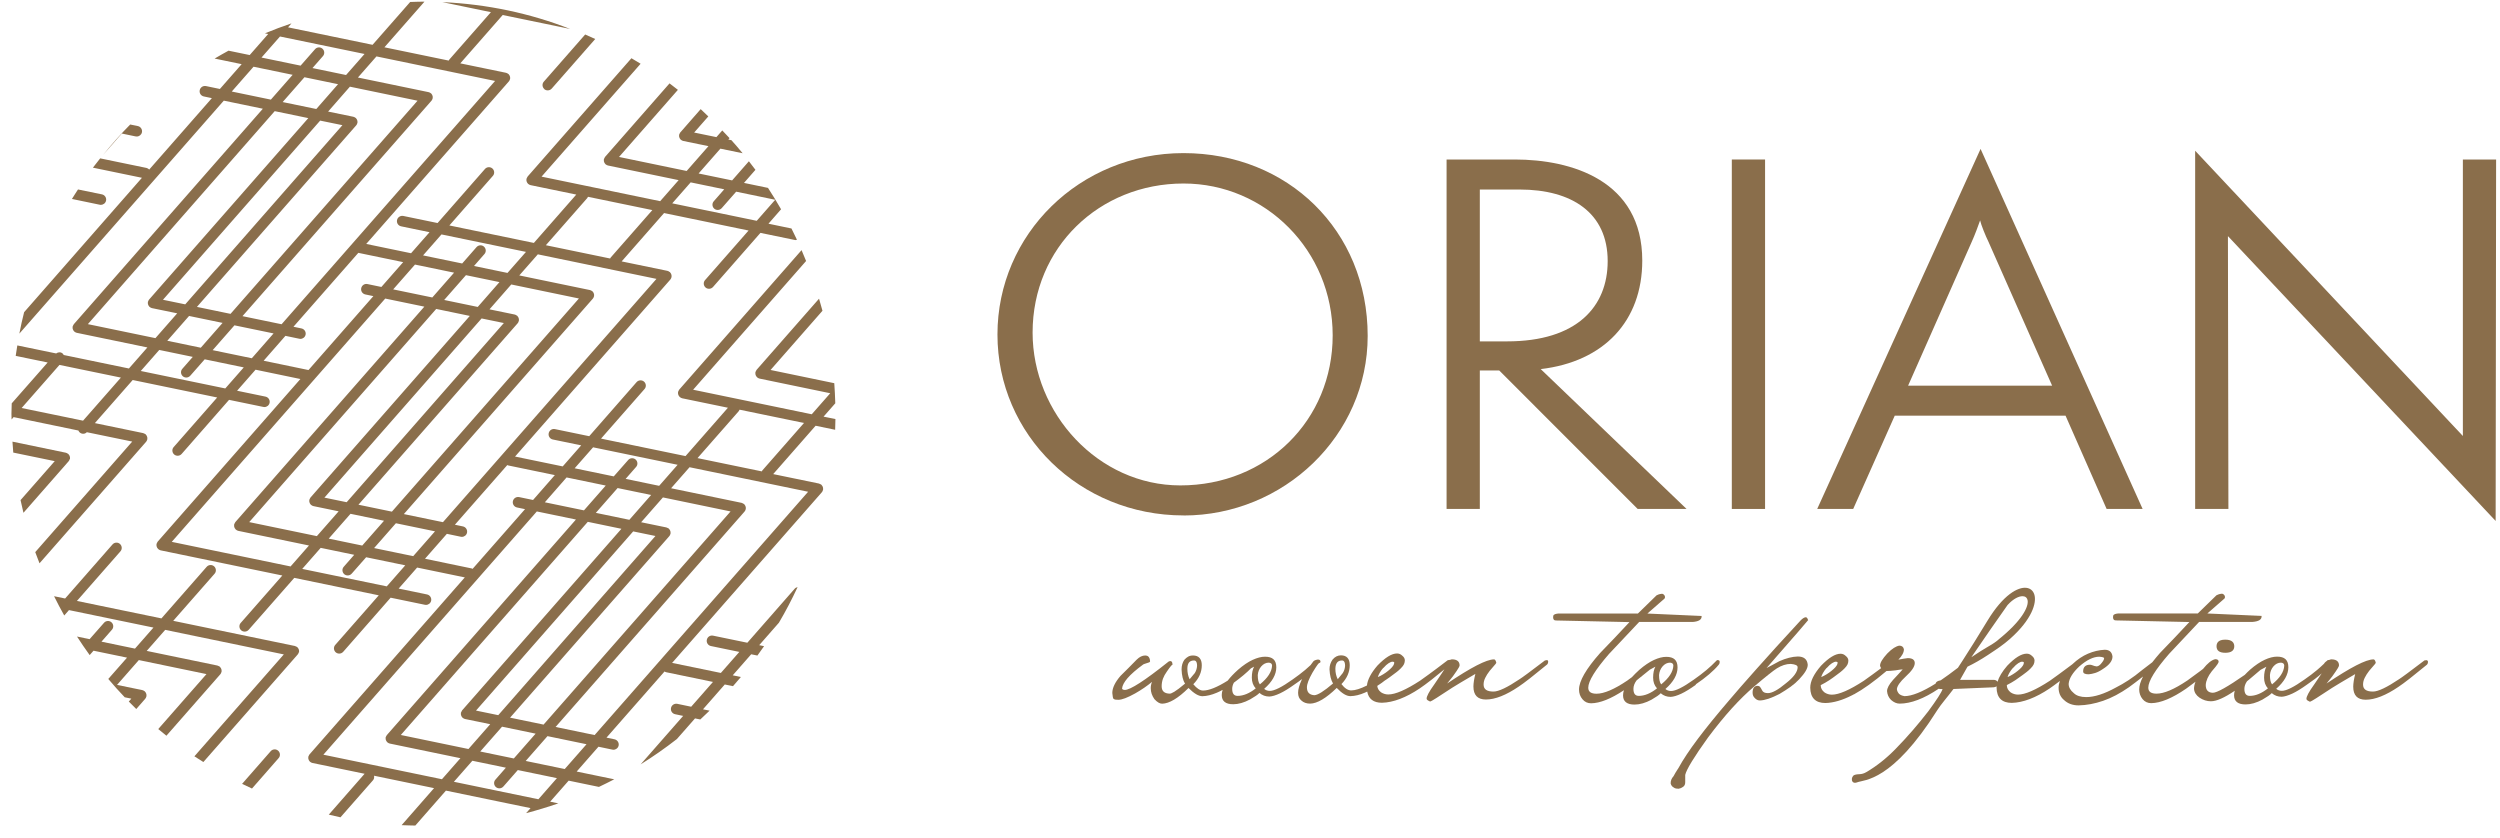
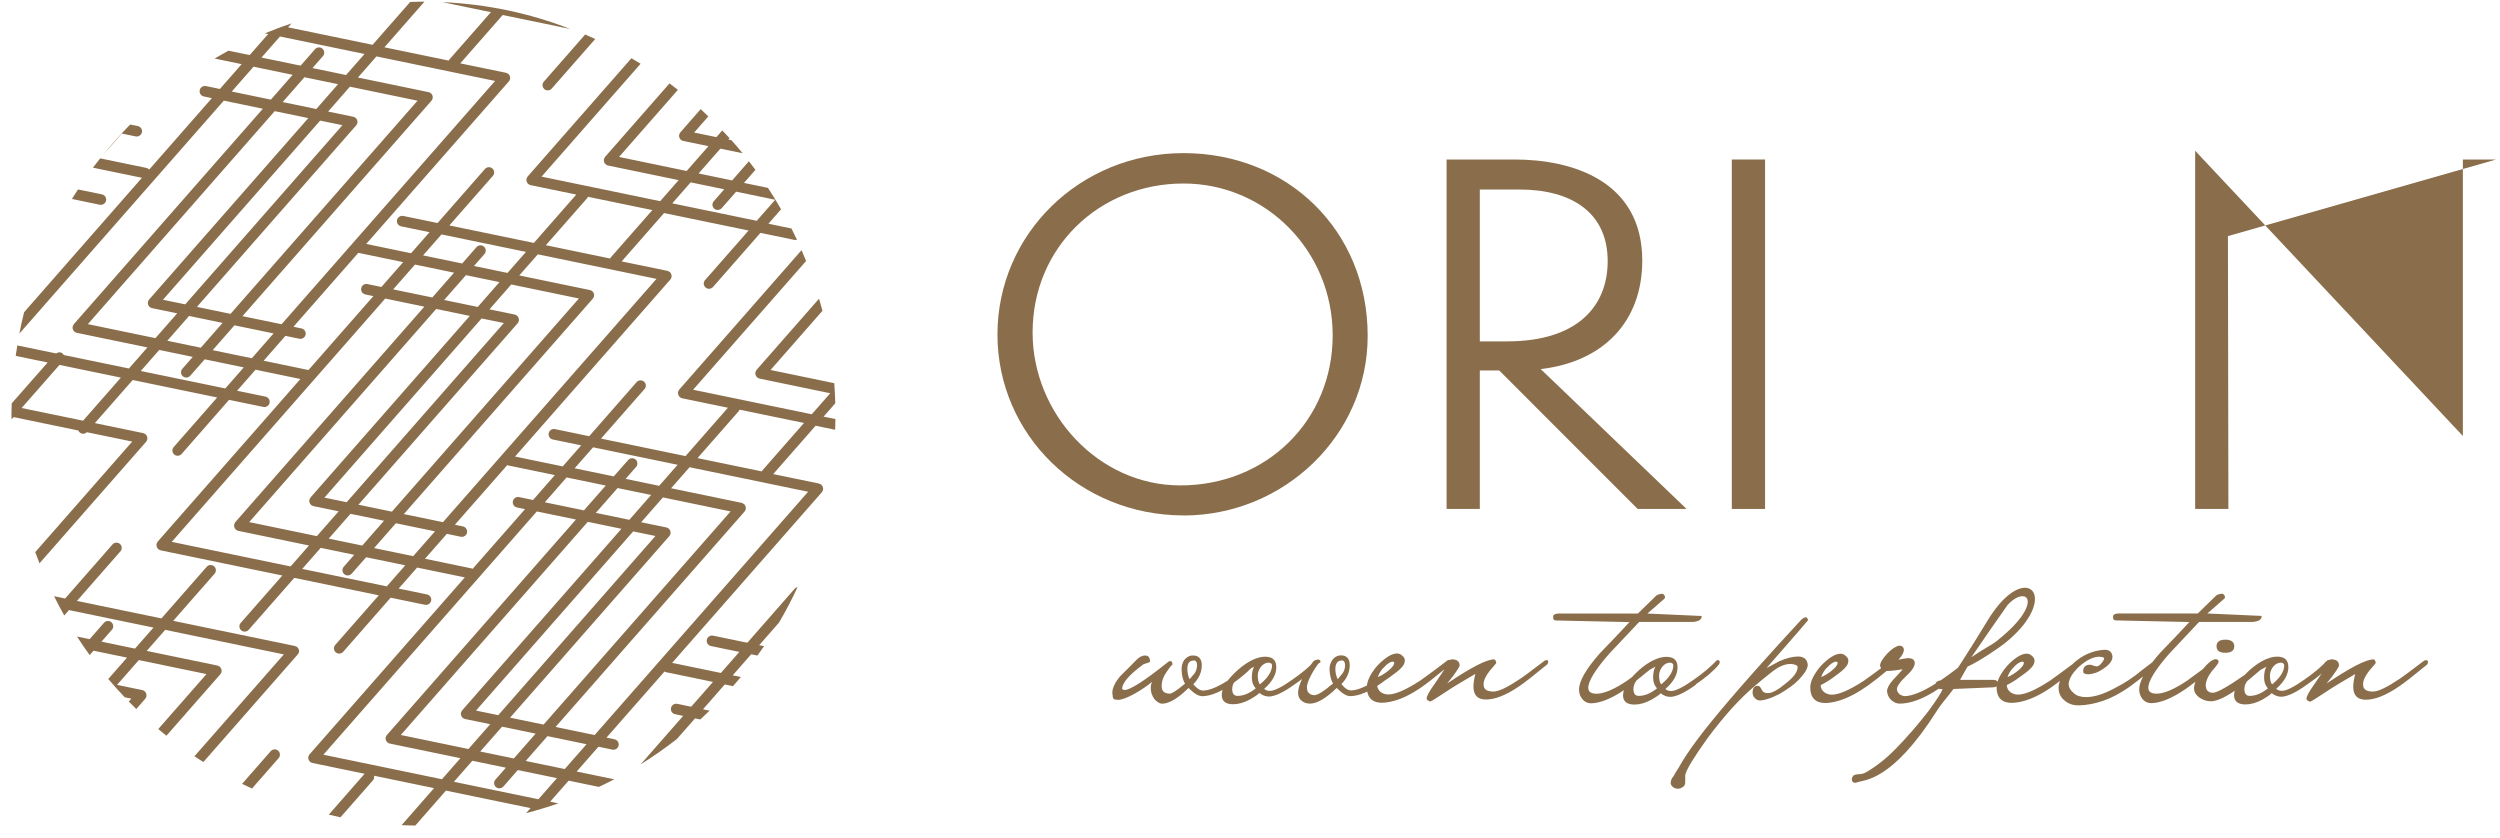
<svg xmlns="http://www.w3.org/2000/svg" width="182" height="61" viewBox="0 0 182 61" fill="none">
  <path d="M112.601 48.063C112.557 48.063 112.517 48.068 112.478 48.078L112.463 48.087C111.413 48.888 110.794 49.344 110.622 49.447C109.739 50.041 109.101 50.346 108.727 50.346C108.241 50.346 108.006 50.179 108.006 49.835C108.006 49.673 108.045 49.506 108.124 49.349C108.202 49.187 108.31 49.015 108.448 48.839C108.929 48.294 108.929 48.274 108.929 48.24C108.904 48.142 108.865 48.004 108.762 48.004C108.222 48.004 107.107 48.578 105.35 49.761C105.36 49.752 105.37 49.737 105.379 49.727C105.487 49.595 105.615 49.433 105.767 49.241C106.258 48.564 106.258 48.48 106.258 48.441C106.258 48.24 106.16 47.999 105.694 47.999C105.654 48.004 105.6 48.019 105.541 48.043H105.532C105.487 48.043 105.443 48.048 105.409 48.063H105.394C104.825 48.5 104.363 48.843 104.034 49.084C103.7 49.325 103.484 49.482 103.386 49.55C102.36 50.218 101.58 50.557 101.069 50.557C100.878 50.557 100.696 50.503 100.539 50.4C100.372 50.272 100.284 50.12 100.264 49.933C100.382 49.855 100.49 49.781 100.598 49.708C100.652 49.668 100.696 49.634 100.745 49.595L100.824 49.536L100.848 49.521C100.848 49.521 100.873 49.506 100.883 49.501C101.069 49.379 101.241 49.251 101.403 49.128C101.516 49.05 101.614 48.976 101.698 48.907C101.786 48.839 101.879 48.755 101.982 48.652C102.1 48.534 102.174 48.436 102.213 48.348C102.252 48.259 102.272 48.166 102.272 48.073C102.272 47.945 102.208 47.832 102.09 47.739C101.982 47.631 101.855 47.572 101.707 47.572C101.32 47.572 100.853 47.857 100.279 48.451C99.817 48.986 99.557 49.477 99.513 49.904C99.047 50.139 98.659 50.262 98.364 50.262C98.129 50.262 97.888 50.105 97.657 49.801C98.06 49.388 98.261 48.922 98.261 48.421C98.261 47.955 98.04 47.709 97.623 47.709C97.387 47.709 97.181 47.813 97.009 48.019C96.862 48.23 96.788 48.465 96.788 48.726C96.808 49.163 96.896 49.511 97.044 49.757C96.386 50.321 95.924 50.611 95.674 50.611C95.316 50.581 95.144 50.395 95.144 50.036C95.144 49.796 95.281 49.438 95.546 48.971C95.698 48.716 95.816 48.534 95.9 48.416C96.008 48.264 96.057 48.254 96.067 48.254H96.096L96.111 48.23C96.126 48.205 96.13 48.176 96.13 48.142C96.121 48.092 96.086 48.014 95.944 48.014C95.777 48.038 95.669 48.083 95.61 48.151C95.537 48.245 95.468 48.338 95.409 48.421C95.276 48.544 95.139 48.667 95.006 48.78C94.731 49.01 94.422 49.241 94.093 49.472C93.327 50.017 92.773 50.297 92.444 50.297C92.282 50.297 92.144 50.248 92.031 50.149C92.615 49.639 92.915 49.109 92.915 48.578C92.915 48.048 92.64 47.808 92.095 47.808C91.825 47.808 91.526 47.886 91.192 48.038C90.863 48.191 90.505 48.431 90.132 48.755C89.827 49.03 89.572 49.295 89.376 49.55C88.62 50.027 88.016 50.272 87.579 50.272C87.363 50.272 87.122 50.115 86.872 49.811C87.284 49.398 87.49 48.932 87.49 48.431C87.49 47.965 87.269 47.719 86.852 47.719C86.715 47.719 86.592 47.749 86.499 47.803C86.405 47.857 86.312 47.93 86.224 48.029C86.086 48.225 86.018 48.465 86.018 48.736C86.027 48.961 86.052 49.163 86.096 49.339C86.135 49.506 86.194 49.649 86.273 49.766C85.561 50.37 85.271 50.498 85.159 50.498C84.761 50.488 84.569 50.311 84.569 49.958C84.569 49.761 84.604 49.58 84.663 49.408C84.727 49.236 84.825 49.059 84.952 48.883C85.08 48.696 85.178 48.564 85.237 48.495C85.286 48.436 85.311 48.416 85.32 48.407H85.355V48.358C85.355 48.313 85.345 48.264 85.33 48.22C85.311 48.161 85.257 48.127 85.188 48.127C85.173 48.127 85.154 48.127 85.114 48.146C85.075 48.161 85.046 48.176 85.026 48.2C83.342 49.545 82.282 50.228 81.884 50.228C81.688 50.218 81.688 50.139 81.688 50.115C81.707 49.904 81.84 49.654 82.085 49.369C82.336 49.079 82.724 48.74 83.234 48.367C83.254 48.358 83.283 48.348 83.317 48.333C83.357 48.318 83.411 48.303 83.48 48.279C83.691 48.22 83.725 48.191 83.725 48.142C83.71 47.793 83.529 47.719 83.376 47.719C83.16 47.719 82.954 47.822 82.753 48.019C82.552 48.22 82.355 48.421 82.164 48.618C81.968 48.819 81.771 49.015 81.575 49.202C81.177 49.663 80.976 50.081 80.976 50.449C81.005 50.738 81.025 50.812 81.04 50.842L81.049 50.856C81.099 50.905 81.153 50.93 81.216 50.935C81.27 50.94 81.339 50.945 81.418 50.945C81.678 50.945 82.076 50.792 82.635 50.483C83.111 50.213 83.524 49.928 83.867 49.639C83.804 49.791 83.774 49.943 83.774 50.095C83.774 50.248 83.799 50.385 83.843 50.517C83.892 50.65 83.956 50.778 84.039 50.895C84.24 51.116 84.427 51.229 84.604 51.229C85.119 51.219 85.767 50.837 86.523 50.086C86.926 50.488 87.255 50.684 87.539 50.684C87.859 50.675 88.207 50.591 88.585 50.429C88.713 50.375 88.855 50.306 89.007 50.223C88.963 50.355 88.944 50.483 88.944 50.601C88.944 51.043 89.223 51.269 89.778 51.269C90.156 51.269 90.573 51.151 91.01 50.915C91.354 50.719 91.575 50.567 91.688 50.444C91.889 50.621 92.134 50.709 92.409 50.709C92.615 50.699 92.876 50.621 93.18 50.478C93.484 50.336 93.843 50.115 94.245 49.825C94.427 49.703 94.604 49.575 94.79 49.433C94.785 49.447 94.776 49.457 94.771 49.472C94.594 49.855 94.501 50.179 94.501 50.434C94.501 50.689 94.584 50.871 94.741 50.999C94.898 51.146 95.114 51.224 95.379 51.224C95.895 51.215 96.543 50.832 97.314 50.081C97.697 50.483 98.02 50.679 98.315 50.679C98.644 50.67 98.998 50.586 99.366 50.424C99.42 50.4 99.479 50.375 99.533 50.346C99.631 50.886 99.994 51.161 100.608 51.161C101.428 51.141 102.36 50.788 103.367 50.11C103.578 49.968 103.867 49.757 104.231 49.472C104.491 49.271 104.79 49.025 105.154 48.726C105.1 48.809 105.026 48.922 104.928 49.069L104.422 49.816C104.221 50.095 104.074 50.321 103.99 50.483C103.902 50.655 103.858 50.773 103.858 50.851C103.858 50.91 103.897 50.959 103.97 50.999C104.078 51.062 104.098 51.067 104.113 51.067C104.142 51.067 104.201 51.067 105.104 50.468C105.527 50.184 105.944 49.923 106.332 49.693C106.695 49.477 107.053 49.266 107.407 49.059C107.358 49.251 107.328 49.413 107.304 49.55C107.279 49.717 107.265 49.86 107.265 49.973C107.265 50.606 107.569 50.925 108.173 50.925C108.845 50.925 109.65 50.606 110.573 49.977C110.966 49.717 111.658 49.177 112.64 48.367C112.689 48.308 112.709 48.245 112.709 48.161C112.689 48.063 112.635 48.048 112.601 48.048V48.063ZM100.711 48.627C100.848 48.47 100.976 48.353 101.094 48.279C101.236 48.191 101.315 48.171 101.354 48.171C101.501 48.171 101.501 48.225 101.501 48.245C101.501 48.372 101.403 48.529 101.207 48.706C101.005 48.893 100.77 49.059 100.509 49.197C100.46 49.226 100.406 49.251 100.352 49.271C100.338 49.276 100.323 49.28 100.308 49.285C100.333 49.197 100.377 49.099 100.436 48.991C100.514 48.853 100.603 48.731 100.701 48.623L100.711 48.627ZM97.387 49.447C97.274 49.226 97.215 48.971 97.215 48.686C97.225 48.279 97.382 48.083 97.697 48.083C97.751 48.083 97.922 48.083 97.922 48.47C97.912 48.662 97.854 48.843 97.751 49.001L97.387 49.447ZM91.418 50.115C90.961 50.478 90.514 50.66 90.097 50.66C89.832 50.66 89.704 50.493 89.704 50.149C89.704 50.002 89.744 49.85 89.827 49.698C90.343 49.32 90.76 48.971 91.074 48.652C91.148 48.613 91.221 48.574 91.3 48.534C91.192 48.726 91.133 48.991 91.133 49.33C91.133 49.644 91.226 49.904 91.413 50.11L91.418 50.115ZM91.717 49.816C91.614 49.693 91.565 49.467 91.565 49.143C91.585 48.902 91.668 48.696 91.81 48.524C91.972 48.333 92.159 48.24 92.375 48.24C92.532 48.259 92.606 48.328 92.606 48.461C92.586 48.907 92.287 49.364 91.722 49.82L91.717 49.816ZM86.602 49.447C86.494 49.221 86.44 48.961 86.44 48.686C86.44 48.279 86.597 48.083 86.921 48.083C86.975 48.083 87.147 48.083 87.147 48.47C87.137 48.662 87.078 48.843 86.98 49.001C86.96 49.02 86.916 49.074 86.847 49.158C86.788 49.226 86.71 49.325 86.602 49.452V49.447Z" fill="#8A6E4B" />
  <path d="M123.445 49.825C124.191 49.32 124.756 48.839 125.119 48.397C125.154 48.353 125.173 48.313 125.183 48.279C125.188 48.249 125.193 48.22 125.193 48.186C125.193 48.083 125.129 48.068 125.095 48.063C125.055 48.048 125.021 48.048 124.992 48.063C124.972 48.073 124.962 48.083 124.952 48.102C124.731 48.333 124.486 48.564 124.216 48.789C123.941 49.02 123.632 49.251 123.303 49.482C122.537 50.027 121.982 50.306 121.653 50.306C121.491 50.306 121.354 50.257 121.241 50.159C121.825 49.649 122.125 49.118 122.125 48.588C122.125 48.058 121.85 47.818 121.305 47.818C121.035 47.818 120.735 47.896 120.401 48.048C120.073 48.2 119.714 48.441 119.341 48.765C119.14 48.947 118.953 49.133 118.796 49.305L118.659 49.403C118.595 49.452 118.531 49.496 118.467 49.545C117.52 50.184 116.769 50.503 116.229 50.503C115.821 50.503 115.625 50.36 115.625 50.066C115.625 49.585 116.135 48.76 117.137 47.606L119.331 45.279H123.229C123.661 45.245 123.877 45.112 123.877 44.887V44.843L119.93 44.666L121.172 43.581L121.182 43.571C121.221 43.507 121.221 43.434 121.182 43.355C121.123 43.272 121.059 43.227 120.991 43.227C120.887 43.237 120.804 43.252 120.745 43.276C120.686 43.296 120.637 43.321 120.598 43.34L119.238 44.666H113.435C113.288 44.681 113.092 44.715 113.077 44.843C113.057 44.965 113.072 45.049 113.116 45.108C113.151 45.152 113.205 45.171 113.273 45.171L118.624 45.289C118.276 45.662 117.932 46.035 117.593 46.389C117.235 46.767 116.862 47.155 116.489 47.538C115.468 48.691 114.952 49.585 114.952 50.198C114.952 50.468 115.036 50.709 115.208 50.91C115.37 51.102 115.576 51.2 115.836 51.2C116.484 51.19 117.284 50.871 118.222 50.248C118.178 50.38 118.158 50.503 118.158 50.626C118.158 51.067 118.438 51.293 118.993 51.293C119.371 51.293 119.788 51.175 120.225 50.94C120.568 50.743 120.789 50.591 120.902 50.468C121.104 50.645 121.349 50.733 121.624 50.733C121.83 50.724 122.09 50.645 122.395 50.503C122.699 50.36 123.057 50.139 123.46 49.85L123.445 49.825ZM120.627 50.115C120.171 50.478 119.724 50.66 119.307 50.66C119.042 50.66 118.914 50.493 118.914 50.149C118.914 49.943 118.993 49.732 119.145 49.531L119.174 49.506C119.174 49.506 119.204 49.482 119.223 49.467C119.479 49.261 119.778 49.02 120.112 48.75C120.254 48.672 120.382 48.598 120.514 48.534C120.406 48.726 120.347 48.991 120.347 49.33C120.347 49.644 120.441 49.904 120.627 50.11V50.115ZM120.932 49.816C120.829 49.693 120.779 49.467 120.779 49.143C120.799 48.902 120.883 48.696 121.025 48.524C121.187 48.333 121.374 48.24 121.59 48.24C121.747 48.259 121.82 48.328 121.82 48.461C121.801 48.907 121.501 49.364 120.937 49.82L120.932 49.816Z" fill="#8A6E4B" />
  <path d="M131.624 45.137C131.609 45.088 131.57 44.936 131.457 44.936H131.452C131.349 44.946 131.231 45.019 131.089 45.162C129.788 46.571 128.693 47.773 127.834 48.745C126.97 49.717 126.337 50.439 125.905 50.954C124.992 52.015 124.221 52.967 123.607 53.782C122.994 54.597 122.522 55.309 122.198 55.903C122.198 55.913 122.174 55.947 122.09 56.07C122.026 56.168 121.938 56.31 121.83 56.512C121.693 56.659 121.619 56.836 121.624 57.037C121.658 57.169 121.732 57.268 121.835 57.322C121.889 57.366 121.953 57.395 122.017 57.405C122.071 57.415 122.13 57.42 122.193 57.42C122.193 57.42 122.203 57.42 122.208 57.42C122.326 57.4 122.429 57.356 122.512 57.292C122.63 57.224 122.684 57.106 122.684 56.949V56.413C122.773 56.016 123.332 55.098 124.353 53.679C124.952 52.879 125.536 52.167 126.086 51.558C126.636 50.954 127.176 50.424 127.697 49.982C128.124 49.619 128.462 49.334 128.732 49.123C129.012 48.898 129.218 48.745 129.356 48.657C129.699 48.441 130.043 48.333 130.367 48.333C130.701 48.362 130.868 48.441 130.868 48.574C130.868 48.907 130.578 49.305 130.009 49.747C129.444 50.223 129.007 50.459 128.708 50.459C128.482 50.459 128.345 50.395 128.281 50.257C128.227 50.154 128.187 50.081 128.158 50.046C128.119 49.968 128.04 49.928 127.917 49.928C127.697 49.953 127.589 50.12 127.589 50.429C127.589 50.581 127.638 50.709 127.741 50.812C127.795 50.866 127.849 50.91 127.903 50.94C127.962 50.974 128.035 50.994 128.124 50.994C128.482 50.984 128.963 50.822 129.552 50.517C129.842 50.346 130.107 50.174 130.343 50.007C130.578 49.84 130.789 49.654 130.986 49.447C131.403 49.001 131.604 48.662 131.604 48.397C131.57 47.999 131.329 47.793 130.878 47.793C130.48 47.803 130.033 47.916 129.542 48.132C129.341 48.245 129.145 48.348 128.953 48.451L128.605 48.632C130.627 46.322 131.639 45.157 131.639 45.137V45.122L131.624 45.137Z" fill="#8A6E4B" />
  <path d="M161.364 47.052C161.364 47.366 161.58 47.523 162.002 47.523C162.424 47.523 162.655 47.366 162.655 47.052C162.655 46.831 162.542 46.566 162.002 46.566C161.462 46.566 161.364 46.831 161.364 47.052Z" fill="#8A6E4B" />
  <path d="M176.626 48.063C176.582 48.063 176.543 48.068 176.504 48.078L176.489 48.087C175.438 48.888 174.82 49.344 174.648 49.447C173.764 50.041 173.126 50.346 172.753 50.346C172.267 50.346 172.031 50.179 172.031 49.835C172.031 49.673 172.071 49.506 172.149 49.349C172.228 49.187 172.336 49.015 172.473 48.839C172.954 48.299 172.954 48.274 172.954 48.24C172.93 48.142 172.89 48.004 172.787 48.004C172.247 48.004 171.133 48.578 169.371 49.761C169.38 49.752 169.39 49.737 169.4 49.727C169.508 49.595 169.636 49.433 169.788 49.241C170.22 48.642 170.279 48.505 170.279 48.441C170.279 48.24 170.181 47.999 169.714 47.999C169.67 48.004 169.611 48.024 169.537 48.053C169.503 48.043 169.479 48.048 169.459 48.053C169.444 48.063 169.429 48.073 169.425 48.087L169.39 48.122H169.385C169.385 48.122 169.375 48.132 169.361 48.137C169.277 48.196 169.223 48.254 169.184 48.323C169.007 48.495 168.845 48.637 168.683 48.775C168.408 49.005 168.099 49.241 167.77 49.467C167.004 50.012 166.45 50.292 166.121 50.292C165.959 50.292 165.821 50.243 165.708 50.144C166.293 49.634 166.592 49.104 166.592 48.574C166.592 48.043 166.317 47.803 165.772 47.803C165.502 47.803 165.198 47.881 164.869 48.033C164.54 48.186 164.182 48.426 163.808 48.75C163.671 48.873 163.543 49.001 163.416 49.133C162.174 49.997 161.393 50.434 161.094 50.434C160.75 50.424 160.578 50.238 160.578 49.865C160.598 49.555 160.745 49.217 161.02 48.868C161.457 48.372 161.516 48.235 161.516 48.171C161.516 48.102 161.486 47.989 161.265 47.989C161.005 48.048 160.716 48.279 160.382 48.696C160.352 48.716 160.328 48.74 160.298 48.76C160.264 48.785 160.23 48.814 160.195 48.839C159.881 49.074 159.557 49.31 159.238 49.541C158.291 50.179 157.539 50.498 156.999 50.498C156.592 50.498 156.396 50.355 156.396 50.061C156.396 49.58 156.906 48.755 157.908 47.602L160.097 45.275H163.995C164.427 45.24 164.643 45.108 164.643 44.882V44.838L160.696 44.661L161.938 43.576L161.948 43.566C161.987 43.502 161.987 43.429 161.948 43.35C161.889 43.267 161.825 43.222 161.752 43.222C161.648 43.232 161.565 43.247 161.506 43.272C161.447 43.291 161.398 43.316 161.359 43.335L159.999 44.661H154.196C154.049 44.676 153.853 44.71 153.838 44.838C153.818 44.96 153.833 45.044 153.877 45.103C153.912 45.147 153.966 45.166 154.034 45.166L159.385 45.284C159.051 45.648 158.703 46.016 158.354 46.384C158.006 46.752 157.633 47.14 157.25 47.533C157.053 47.759 156.867 47.98 156.685 48.215C156.523 48.333 156.283 48.515 155.959 48.77C155.61 49.059 155.271 49.315 154.952 49.521C154.633 49.727 154.329 49.909 154.049 50.046C153.205 50.513 152.473 50.748 151.879 50.748C151.472 50.748 151.167 50.65 150.971 50.459C150.721 50.252 150.598 50.036 150.598 49.786C150.627 49.398 150.888 48.971 151.369 48.52C151.904 48.048 152.395 47.808 152.832 47.808C153.17 47.832 153.18 47.906 153.18 47.911C153.18 48.009 153.111 48.137 152.979 48.289C152.866 48.436 152.748 48.51 152.63 48.515C152.503 48.495 152.414 48.47 152.355 48.441C152.301 48.421 152.262 48.407 152.233 48.402C152.203 48.397 152.179 48.392 152.154 48.392C151.825 48.392 151.653 48.559 151.653 48.878C151.653 49.02 151.786 49.089 152.051 49.089C152.193 49.079 152.355 49.045 152.532 48.991C152.704 48.937 152.895 48.839 153.087 48.706C153.553 48.416 153.789 48.112 153.789 47.798C153.754 47.474 153.563 47.302 153.224 47.302C152.807 47.322 152.4 47.42 152.007 47.587C151.614 47.754 151.236 48.009 150.883 48.343L150.863 48.362C150.446 48.677 150.122 48.917 149.876 49.094C149.542 49.334 149.326 49.492 149.228 49.56C148.202 50.228 147.427 50.567 146.911 50.567C146.72 50.567 146.538 50.513 146.381 50.41C146.189 50.262 146.096 50.086 146.096 49.874C146.332 49.757 146.538 49.634 146.72 49.516C146.906 49.388 147.083 49.266 147.245 49.143C147.358 49.064 147.456 48.991 147.539 48.922C147.628 48.853 147.726 48.77 147.824 48.667C147.942 48.549 148.016 48.451 148.055 48.362C148.094 48.274 148.114 48.186 148.114 48.087C148.114 47.965 148.05 47.847 147.932 47.754C147.824 47.646 147.697 47.587 147.549 47.587C147.161 47.587 146.695 47.871 146.126 48.465C145.757 48.893 145.527 49.28 145.419 49.634C145.365 49.541 145.266 49.492 145.119 49.492H142.694L143.234 48.534C143.715 48.303 144.211 48.019 144.717 47.685L144.879 47.577C145.355 47.263 145.846 46.939 146.327 46.512C147.932 45.088 148.286 43.88 148.099 43.281C148.011 43.002 147.809 42.83 147.525 42.795C146.906 42.717 145.831 43.306 144.692 45.181C144.088 46.173 143.293 47.459 142.866 48.107C142.743 48.289 142.635 48.456 142.537 48.613C142.267 48.819 142.046 48.986 141.869 49.114C141.624 49.29 141.428 49.433 141.285 49.526C141.059 49.565 140.932 49.644 140.912 49.766C139.94 50.375 139.174 50.679 138.649 50.679C138.477 50.65 138.345 50.596 138.251 50.513C138.148 50.39 138.094 50.267 138.094 50.154C138.124 49.923 138.335 49.624 138.727 49.261C139.174 48.853 139.395 48.529 139.395 48.274C139.395 48.107 139.307 47.911 138.889 47.911L138.57 47.955C138.467 47.97 138.345 47.994 138.202 48.024C138.472 47.749 138.605 47.498 138.605 47.268C138.57 47.096 138.457 47.002 138.266 47.002C138.148 47.022 138.016 47.081 137.873 47.169C137.731 47.258 137.569 47.395 137.392 47.577C137.039 47.965 136.867 48.249 136.867 48.461C136.877 48.52 136.901 48.583 136.945 48.642C136.71 48.819 136.499 48.971 136.327 49.099C135.993 49.339 135.777 49.496 135.679 49.565C134.653 50.233 133.872 50.572 133.362 50.572C133.17 50.572 132.989 50.517 132.832 50.414C132.64 50.267 132.547 50.09 132.547 49.879C132.782 49.761 132.989 49.639 133.17 49.521C133.357 49.398 133.529 49.271 133.691 49.148C133.804 49.069 133.902 48.996 133.985 48.927C134.074 48.858 134.167 48.775 134.27 48.672C134.388 48.554 134.461 48.456 134.501 48.367C134.54 48.279 134.56 48.191 134.56 48.092C134.56 47.965 134.496 47.852 134.378 47.759C134.27 47.651 134.142 47.592 133.995 47.592C133.607 47.592 133.141 47.876 132.566 48.47C132.046 49.069 131.786 49.604 131.786 50.061C131.796 50.802 132.169 51.18 132.89 51.18C133.48 51.166 134.132 50.974 134.83 50.616L134.869 50.596C134.898 50.581 134.928 50.567 134.957 50.547H134.972C135.63 50.189 136.425 49.624 137.338 48.848H137.382C137.525 48.848 137.716 48.834 137.962 48.804H137.976C138.104 48.785 138.217 48.765 138.32 48.75C138.384 48.74 138.453 48.736 138.516 48.731C138.408 48.853 138.3 48.971 138.202 49.079L137.814 49.496C137.52 49.83 137.377 50.1 137.377 50.316C137.397 50.567 137.495 50.783 137.667 50.954C137.868 51.131 138.075 51.224 138.291 51.224C139.11 51.224 140.068 50.861 141.138 50.139C141.192 50.159 141.251 50.164 141.31 50.164H141.418C141.344 50.405 140.995 50.945 140.382 51.779C139.999 52.275 139.606 52.751 139.218 53.198C138.826 53.65 138.418 54.091 138.011 54.509C137.343 55.196 136.621 55.77 135.875 56.207C135.478 56.438 135.296 56.31 135.006 56.418C134.722 56.526 134.722 57.145 135.217 56.949C135.708 56.757 137.731 56.934 141.04 51.691C141.29 51.293 141.727 50.802 142.213 50.159L145.129 50.036C145.178 50.032 145.276 50.012 145.36 49.968C145.36 49.992 145.35 50.022 145.35 50.051C145.36 50.792 145.733 51.17 146.455 51.17C147.274 51.151 148.207 50.797 149.213 50.12C149.4 49.992 149.65 49.811 149.96 49.575C149.901 49.742 149.866 49.909 149.866 50.066C149.866 50.439 149.999 50.743 150.259 50.959C150.529 51.219 150.887 51.352 151.32 51.352C151.894 51.342 152.498 51.229 153.111 51.018C153.725 50.807 154.353 50.473 154.992 50.027C155.129 49.923 155.296 49.796 155.487 49.658C155.64 49.545 155.816 49.408 156.013 49.251C155.826 49.614 155.733 49.928 155.733 50.189C155.733 50.449 155.816 50.699 155.983 50.9C156.145 51.092 156.351 51.19 156.612 51.19C157.294 51.18 158.143 50.827 159.145 50.139C159.321 50.017 159.552 49.845 159.832 49.629C159.758 49.816 159.724 49.992 159.724 50.149C159.744 50.405 159.881 50.621 160.122 50.788C160.382 50.964 160.662 51.053 160.951 51.053C161.364 51.053 161.948 50.792 162.689 50.287C162.66 50.4 162.64 50.508 162.64 50.616C162.64 51.057 162.92 51.283 163.475 51.283C163.853 51.283 164.27 51.166 164.707 50.93C165.05 50.733 165.271 50.581 165.384 50.459C165.586 50.635 165.831 50.724 166.106 50.724C166.312 50.714 166.572 50.635 166.882 50.493C167.186 50.351 167.544 50.13 167.947 49.84C168.364 49.56 168.723 49.285 169.022 49.02C169.007 49.04 168.993 49.064 168.978 49.084L168.472 49.83C168.271 50.11 168.124 50.336 168.04 50.498C167.952 50.67 167.908 50.788 167.908 50.866C167.908 50.925 167.947 50.974 168.021 51.013C168.138 51.082 168.148 51.082 168.163 51.082C168.192 51.082 168.251 51.082 169.155 50.483C169.577 50.198 169.994 49.938 170.382 49.708C170.745 49.492 171.108 49.28 171.457 49.074C171.408 49.266 171.378 49.428 171.354 49.565C171.329 49.737 171.315 49.874 171.315 49.987C171.315 50.621 171.619 50.94 172.223 50.94C172.895 50.94 173.7 50.621 174.623 49.992C175.016 49.732 175.708 49.192 176.69 48.382C176.739 48.323 176.759 48.259 176.759 48.176C176.739 48.078 176.685 48.063 176.651 48.063H176.626ZM165.104 50.115C164.648 50.478 164.201 50.66 163.784 50.66C163.519 50.66 163.391 50.493 163.391 50.149C163.391 49.968 163.455 49.781 163.583 49.595L163.71 49.492C163.946 49.3 164.236 49.055 164.569 48.765C164.712 48.681 164.849 48.608 164.992 48.539C164.884 48.731 164.825 48.996 164.825 49.334C164.825 49.649 164.918 49.909 165.104 50.115ZM165.404 49.816C165.301 49.693 165.252 49.467 165.252 49.143C165.271 48.902 165.355 48.696 165.497 48.524C165.659 48.333 165.846 48.24 166.062 48.24C166.219 48.259 166.293 48.328 166.293 48.461C166.273 48.907 165.973 49.364 165.409 49.82L165.404 49.816ZM146.548 48.627C146.685 48.47 146.813 48.353 146.931 48.279C147.073 48.191 147.152 48.171 147.191 48.171C147.338 48.171 147.338 48.225 147.338 48.245C147.338 48.372 147.24 48.529 147.044 48.706C146.842 48.893 146.607 49.059 146.351 49.197C146.302 49.226 146.248 49.251 146.194 49.271C146.18 49.276 146.165 49.28 146.15 49.285C146.175 49.197 146.219 49.099 146.278 48.991C146.356 48.853 146.445 48.731 146.543 48.623L146.548 48.627ZM145.438 46.61C145.149 46.84 144.849 47.012 144.584 47.164C144.447 47.243 144.314 47.322 144.196 47.4C143.941 47.567 143.71 47.714 143.514 47.847C144.074 47.027 144.555 46.33 144.977 45.721C145.458 45.029 145.846 44.479 146.15 44.047C146.582 43.571 146.98 43.404 147.235 43.404C147.284 43.404 147.323 43.409 147.363 43.419C147.495 43.453 147.579 43.551 147.608 43.694C147.706 44.165 147.191 45.206 145.433 46.605L145.438 46.61ZM132.989 48.627C133.126 48.47 133.254 48.353 133.372 48.279C133.514 48.191 133.592 48.171 133.632 48.171C133.779 48.171 133.779 48.225 133.779 48.245C133.779 48.372 133.681 48.529 133.484 48.706C133.283 48.893 133.048 49.059 132.787 49.197C132.738 49.226 132.684 49.251 132.63 49.271C132.616 49.276 132.601 49.28 132.586 49.285C132.611 49.197 132.655 49.099 132.714 48.991C132.792 48.853 132.881 48.731 132.979 48.623L132.989 48.627Z" fill="#8A6E4B" />
  <path d="M86.16 37.523C78.6 37.523 72.615 31.642 72.615 24.352C72.615 17.061 78.595 11.146 86.16 11.146C93.725 11.146 99.567 16.757 99.567 24.455C99.567 31.715 93.45 37.528 86.16 37.528V37.523ZM86.16 13.36C80.043 13.36 75.173 17.999 75.173 24.214C75.173 30.095 79.945 35.338 85.929 35.338C92.213 35.338 97.019 30.601 97.019 24.415C97.019 18.23 92.115 13.36 86.165 13.36H86.16Z" fill="#8A6E4B" />
  <path d="M119.223 37.052L109.14 26.968H107.731V37.052H105.311V11.612H110.284C114.383 11.612 119.557 13.124 119.557 18.971C119.557 23.375 116.769 26.33 112.164 26.87L122.782 37.052H119.218H119.223ZM109.714 24.852C114.79 24.852 117.039 22.334 117.039 19.006C117.039 15.51 114.452 13.797 110.622 13.797H107.731V24.852H109.714Z" fill="#8A6E4B" />
  <path d="M126.076 37.052V11.612H128.497V37.052H126.076Z" fill="#8A6E4B" />
-   <path d="M153.362 37.052L150.372 30.262H137.937L134.913 37.052H132.292L144.186 10.841L155.983 37.052H153.362ZM144.756 17.592C144.555 17.189 144.216 16.35 144.152 16.045C144.049 16.35 143.75 17.155 143.548 17.592L138.909 28.078H149.395L144.756 17.592Z" fill="#8A6E4B" />
-   <path d="M162.193 17.189L162.228 37.052H159.807V10.974L179.297 31.74V11.612H181.717L181.683 37.925L162.193 17.189Z" fill="#8A6E4B" />
+   <path d="M162.193 17.189L162.228 37.052H159.807V10.974L179.297 31.74V11.612H181.717L162.193 17.189Z" fill="#8A6E4B" />
  <path d="M21.761 47.498C21.761 47.498 21.766 47.493 21.771 47.484C21.771 47.469 21.771 47.449 21.771 47.435C21.771 47.41 21.771 47.381 21.771 47.356C21.771 47.331 21.761 47.307 21.752 47.282C21.742 47.258 21.737 47.238 21.722 47.214C21.707 47.189 21.693 47.169 21.673 47.15C21.663 47.135 21.658 47.12 21.643 47.111C21.639 47.106 21.629 47.106 21.624 47.101C21.604 47.086 21.585 47.076 21.56 47.066C21.535 47.052 21.511 47.042 21.486 47.037C21.482 47.037 21.477 47.032 21.467 47.027L12.611 45.196L15.62 41.769C15.762 41.612 15.743 41.367 15.586 41.229C15.424 41.087 15.183 41.107 15.046 41.264L11.752 45.019L5.6 43.748L8.767 40.139C8.909 39.982 8.889 39.737 8.732 39.599C8.575 39.457 8.33 39.477 8.192 39.634L4.741 43.571L3.936 43.404C4.172 43.88 4.417 44.347 4.677 44.808L5.021 44.415L11.172 45.687L9.827 47.219L7.387 46.713L8.148 45.844C8.291 45.687 8.271 45.441 8.114 45.304C7.957 45.162 7.711 45.181 7.574 45.338L6.523 46.531L5.605 46.34C5.9 46.796 6.209 47.248 6.528 47.69L6.808 47.371L9.248 47.876L7.883 49.428C8.266 49.884 8.669 50.331 9.081 50.763L9.562 50.861L9.375 51.072C9.557 51.254 9.739 51.435 9.92 51.617L10.573 50.871C10.617 50.822 10.637 50.768 10.652 50.709C10.652 50.704 10.657 50.704 10.662 50.694C10.662 50.679 10.662 50.66 10.662 50.645C10.662 50.621 10.662 50.591 10.662 50.567C10.662 50.542 10.652 50.517 10.642 50.493C10.632 50.468 10.627 50.449 10.613 50.424C10.598 50.4 10.583 50.38 10.563 50.36C10.554 50.346 10.549 50.331 10.534 50.321C10.534 50.321 10.524 50.321 10.519 50.321C10.475 50.282 10.421 50.252 10.357 50.238L8.521 49.86L10.107 48.053L15.031 49.074L11.521 53.075C11.717 53.242 11.914 53.399 12.115 53.561L16.042 49.084C16.086 49.035 16.106 48.981 16.121 48.922C16.121 48.917 16.126 48.917 16.131 48.907C16.131 48.893 16.131 48.873 16.131 48.858C16.131 48.834 16.131 48.804 16.131 48.78C16.131 48.755 16.121 48.731 16.111 48.706C16.101 48.681 16.096 48.662 16.081 48.637C16.067 48.613 16.052 48.593 16.032 48.574C16.023 48.559 16.018 48.544 16.003 48.534C15.998 48.529 15.988 48.529 15.983 48.524C15.964 48.51 15.944 48.5 15.919 48.49C15.895 48.475 15.87 48.465 15.846 48.461C15.841 48.461 15.836 48.456 15.826 48.451L10.681 47.386L12.026 45.854L20.662 47.641L14.152 55.059C14.368 55.201 14.589 55.338 14.805 55.476L21.673 47.646C21.717 47.597 21.737 47.543 21.752 47.484L21.761 47.498Z" fill="#8A6E4B" />
-   <path d="M5.085 33.429C5.085 33.429 5.09 33.424 5.095 33.414C5.095 33.399 5.095 33.38 5.095 33.365C5.095 33.34 5.095 33.311 5.095 33.286C5.095 33.262 5.085 33.237 5.075 33.213C5.065 33.188 5.06 33.169 5.046 33.144C5.031 33.119 5.016 33.1 4.996 33.08C4.987 33.065 4.982 33.051 4.967 33.041C4.967 33.041 4.957 33.041 4.952 33.041C4.908 33.002 4.854 32.972 4.79 32.957L0.907 32.152C0.927 32.417 0.941 32.687 0.966 32.948L3.985 33.571L1.496 36.408C1.56 36.718 1.634 37.027 1.707 37.331L4.996 33.581C5.041 33.532 5.06 33.478 5.075 33.419L5.085 33.429Z" fill="#8A6E4B" />
  <path d="M38.61 58.848L38.3 59.197C39.096 58.991 39.876 58.75 40.647 58.485L40.053 58.362L41.398 56.831L43.602 57.287C43.975 57.111 44.349 56.924 44.717 56.733L41.982 56.168L43.568 54.361L44.579 54.572C44.604 54.577 44.633 54.582 44.658 54.582C44.834 54.582 44.996 54.46 45.036 54.278C45.08 54.072 44.947 53.866 44.736 53.821L44.152 53.699L48.379 48.883C48.418 48.912 48.462 48.932 48.516 48.942L51.904 49.644L50.318 51.45L49.307 51.239C49.096 51.2 48.894 51.328 48.85 51.539C48.806 51.75 48.939 51.951 49.15 51.995L49.734 52.118L46.636 55.648C47.549 55.078 48.433 54.46 49.277 53.802L50.598 52.3L50.981 52.378C51.212 52.167 51.437 51.951 51.658 51.735L51.177 51.637L52.763 49.83L53.362 49.953C53.553 49.732 53.75 49.511 53.936 49.285L53.342 49.163L54.687 47.631L55.139 47.724C55.301 47.498 55.468 47.273 55.625 47.042L55.271 46.968L56.705 45.333C57.201 44.494 57.652 43.63 58.065 42.741C57.986 42.761 57.913 42.791 57.858 42.854L54.407 46.791L51.913 46.276C51.702 46.232 51.501 46.364 51.457 46.575C51.413 46.782 51.545 46.988 51.756 47.032L53.823 47.459L52.478 48.991L48.929 48.259L59.832 35.834C59.876 35.785 59.896 35.731 59.911 35.672C59.911 35.667 59.916 35.667 59.92 35.657C59.92 35.643 59.92 35.623 59.92 35.608C59.92 35.584 59.92 35.554 59.92 35.53C59.92 35.505 59.911 35.481 59.901 35.456C59.891 35.432 59.886 35.412 59.871 35.387C59.857 35.363 59.842 35.343 59.822 35.324C59.812 35.309 59.807 35.294 59.793 35.284C59.788 35.279 59.778 35.279 59.773 35.275C59.754 35.26 59.734 35.25 59.709 35.24C59.685 35.225 59.66 35.216 59.636 35.211C59.631 35.211 59.626 35.206 59.616 35.201L56.288 34.514L59.376 30.994L60.799 31.288C60.809 31.028 60.814 30.768 60.819 30.508L59.955 30.331L60.809 29.359C60.794 28.868 60.77 28.382 60.735 27.896L56.096 26.934L59.876 22.624C59.798 22.329 59.709 22.035 59.626 21.745L55.08 26.924C55.08 26.924 55.075 26.934 55.07 26.944C55.055 26.963 55.041 26.988 55.031 27.012C55.021 27.032 55.011 27.056 55.001 27.081C55.001 27.091 54.996 27.096 54.992 27.101C54.992 27.116 54.992 27.135 54.992 27.15C54.992 27.174 54.992 27.199 54.992 27.228C54.992 27.253 55.001 27.277 55.011 27.302C55.021 27.326 55.026 27.346 55.041 27.371C55.055 27.395 55.07 27.415 55.09 27.435C55.1 27.449 55.105 27.464 55.119 27.474C55.119 27.474 55.129 27.474 55.134 27.479C55.178 27.518 55.232 27.547 55.296 27.562L60.441 28.628L59.096 30.159L50.46 28.372L58.683 19.001C58.575 18.735 58.467 18.47 58.354 18.21L49.449 28.362C49.449 28.362 49.444 28.372 49.439 28.377C49.42 28.397 49.41 28.421 49.4 28.451C49.39 28.47 49.38 28.495 49.371 28.515C49.371 28.52 49.366 28.529 49.361 28.534C49.361 28.549 49.361 28.569 49.361 28.583C49.361 28.608 49.361 28.632 49.361 28.662C49.361 28.686 49.371 28.711 49.38 28.735C49.39 28.76 49.395 28.78 49.41 28.804C49.425 28.829 49.439 28.848 49.459 28.868C49.469 28.883 49.474 28.898 49.488 28.907C49.488 28.907 49.498 28.907 49.503 28.912C49.547 28.951 49.601 28.981 49.665 28.996L52.993 29.683L49.906 33.203L43.755 31.931L46.921 28.323C47.063 28.166 47.044 27.921 46.886 27.783C46.729 27.646 46.484 27.66 46.346 27.817L42.895 31.755L40.401 31.239C40.19 31.195 39.989 31.328 39.945 31.539C39.901 31.745 40.033 31.951 40.244 31.995L42.311 32.422L40.966 33.954L37.495 33.237L48.801 20.351C48.845 20.302 48.865 20.247 48.88 20.189C48.88 20.184 48.885 20.184 48.889 20.174C48.889 20.159 48.889 20.14 48.889 20.125C48.889 20.1 48.889 20.071 48.889 20.046C48.889 20.022 48.88 19.997 48.87 19.973C48.86 19.948 48.855 19.928 48.84 19.904C48.826 19.879 48.811 19.86 48.791 19.84C48.782 19.825 48.776 19.811 48.762 19.801C48.762 19.801 48.752 19.801 48.747 19.801C48.703 19.762 48.649 19.732 48.585 19.717L45.257 19.03L48.344 15.51L54.496 16.782L51.329 20.39C51.187 20.547 51.207 20.792 51.364 20.93C51.437 20.994 51.526 21.023 51.619 21.023C51.727 21.023 51.83 20.979 51.909 20.891L55.36 16.953L57.854 17.469C57.878 17.474 57.908 17.479 57.932 17.479C57.962 17.479 57.986 17.459 58.016 17.449C57.888 17.174 57.755 16.904 57.618 16.634L55.944 16.286L56.862 15.235C56.558 14.705 56.243 14.19 55.91 13.679L54.162 13.316L54.996 12.363C54.839 12.152 54.682 11.946 54.52 11.74L53.298 13.134L50.858 12.629L52.444 10.822L54.064 11.156C53.799 10.832 53.524 10.513 53.244 10.203L53.023 10.159L53.111 10.056C52.94 9.865 52.758 9.683 52.581 9.496L52.154 9.982L50.534 9.649L51.565 8.475C51.378 8.299 51.197 8.117 51.01 7.945L49.528 9.639C49.528 9.639 49.523 9.649 49.518 9.653C49.498 9.673 49.488 9.698 49.479 9.727C49.469 9.747 49.459 9.771 49.449 9.791C49.449 9.801 49.444 9.806 49.439 9.811C49.439 9.825 49.439 9.845 49.439 9.86C49.439 9.884 49.439 9.914 49.439 9.938C49.439 9.963 49.449 9.982 49.459 10.007C49.469 10.031 49.474 10.051 49.488 10.076C49.503 10.1 49.518 10.115 49.533 10.135C49.542 10.149 49.552 10.164 49.562 10.174C49.562 10.174 49.572 10.174 49.577 10.179C49.621 10.218 49.675 10.248 49.739 10.262L51.575 10.64L49.989 12.447L45.065 11.426L49.351 6.541C49.15 6.384 48.948 6.222 48.742 6.07L44.049 11.421C44.049 11.421 44.044 11.431 44.039 11.44C44.025 11.46 44.01 11.485 44 11.509C43.99 11.534 43.975 11.553 43.971 11.578C43.971 11.588 43.966 11.593 43.961 11.598C43.961 11.612 43.961 11.632 43.961 11.647C43.961 11.671 43.961 11.701 43.961 11.725C43.961 11.75 43.971 11.769 43.98 11.794C43.99 11.818 43.995 11.838 44.01 11.863C44.025 11.887 44.039 11.902 44.054 11.921C44.064 11.936 44.074 11.951 44.083 11.961C44.083 11.961 44.093 11.961 44.098 11.966C44.142 12.005 44.196 12.034 44.26 12.049L49.405 13.114L48.06 14.646L39.425 12.859L46.636 4.641C46.415 4.504 46.189 4.371 45.968 4.239L38.413 12.849C38.413 12.849 38.408 12.859 38.404 12.869C38.389 12.889 38.374 12.913 38.364 12.938C38.354 12.957 38.344 12.982 38.335 13.007C38.335 13.016 38.33 13.021 38.325 13.026C38.325 13.041 38.325 13.06 38.325 13.075C38.325 13.1 38.325 13.129 38.325 13.154C38.325 13.178 38.335 13.198 38.344 13.223C38.354 13.247 38.359 13.267 38.374 13.291C38.389 13.316 38.404 13.331 38.418 13.35C38.428 13.365 38.438 13.38 38.448 13.389C38.448 13.389 38.458 13.389 38.462 13.394C38.507 13.434 38.56 13.463 38.624 13.478L41.953 14.165L38.865 17.685L32.714 16.413L35.88 12.805C36.023 12.648 36.003 12.403 35.846 12.265C35.689 12.128 35.443 12.143 35.306 12.3L31.855 16.237L29.361 15.721C29.155 15.682 28.948 15.81 28.904 16.021C28.86 16.232 28.993 16.433 29.204 16.477L31.27 16.904L29.925 18.436L26.661 17.759L37.048 5.923C37.093 5.873 37.112 5.819 37.127 5.761C37.127 5.756 37.132 5.756 37.137 5.746C37.137 5.731 37.137 5.711 37.137 5.697C37.137 5.672 37.137 5.643 37.137 5.618C37.137 5.594 37.127 5.569 37.117 5.549C37.107 5.525 37.102 5.505 37.088 5.481C37.073 5.456 37.058 5.441 37.044 5.422C37.034 5.407 37.024 5.392 37.014 5.383C37.014 5.383 37.004 5.383 36.999 5.383C36.955 5.343 36.901 5.314 36.837 5.299L33.509 4.612L36.597 1.092L41.506 2.108C38.595 0.969 35.468 0.302 32.203 0.154L35.738 0.886L32.709 4.337C32.709 4.337 32.679 4.386 32.665 4.41L27.986 3.443L30.902 0.12C30.902 0.12 30.863 0.12 30.843 0.12C30.514 0.12 30.19 0.135 29.861 0.144L27.122 3.262L20.971 1.99L21.221 1.701C20.568 1.922 19.92 2.162 19.287 2.427L19.523 2.476L18.178 4.008L16.636 3.689C16.293 3.875 15.959 4.067 15.625 4.263L17.593 4.671L16.008 6.477L14.996 6.266C14.785 6.227 14.584 6.355 14.54 6.566C14.496 6.777 14.628 6.978 14.839 7.022L15.424 7.145L10.863 12.344C10.809 12.29 10.745 12.245 10.667 12.226L7.294 11.529C7.117 11.755 6.936 11.976 6.764 12.206L10.333 12.943L1.756 22.727C1.624 23.242 1.511 23.762 1.408 24.288L16.293 7.327L19.135 7.916L5.374 23.601C5.374 23.601 5.37 23.61 5.365 23.62C5.35 23.64 5.335 23.664 5.325 23.689C5.316 23.713 5.301 23.733 5.296 23.758C5.296 23.767 5.291 23.772 5.286 23.777C5.286 23.792 5.286 23.812 5.286 23.826C5.286 23.851 5.286 23.88 5.286 23.905C5.286 23.929 5.296 23.949 5.306 23.974C5.316 23.998 5.32 24.018 5.335 24.042C5.35 24.067 5.365 24.082 5.379 24.101C5.389 24.116 5.399 24.131 5.409 24.14C5.409 24.14 5.419 24.14 5.424 24.145C5.468 24.185 5.522 24.214 5.586 24.229L10.73 25.294L9.385 26.826L4.638 25.844C4.618 25.805 4.589 25.765 4.555 25.731C4.417 25.613 4.231 25.628 4.088 25.731L1.261 25.147C1.216 25.397 1.177 25.652 1.143 25.908L3.47 26.389L0.853 29.364C0.848 29.619 0.833 29.874 0.833 30.13C0.833 30.267 0.843 30.405 0.843 30.537L0.991 30.365L5.708 31.342C5.728 31.396 5.762 31.445 5.806 31.485C5.88 31.548 5.968 31.578 6.062 31.578C6.16 31.578 6.248 31.539 6.322 31.465L9.626 32.147L2.566 40.194C2.665 40.468 2.768 40.738 2.876 41.008L10.637 32.162C10.681 32.113 10.701 32.059 10.716 32C10.716 31.995 10.721 31.995 10.726 31.985C10.726 31.971 10.726 31.951 10.726 31.936C10.726 31.912 10.726 31.882 10.726 31.858C10.726 31.833 10.716 31.809 10.706 31.784C10.696 31.759 10.691 31.74 10.676 31.715C10.662 31.691 10.647 31.671 10.627 31.651C10.617 31.637 10.613 31.622 10.598 31.612C10.593 31.607 10.583 31.607 10.578 31.602C10.559 31.588 10.539 31.578 10.514 31.568C10.49 31.553 10.465 31.544 10.441 31.539C10.436 31.539 10.431 31.534 10.421 31.529L6.906 30.802L9.66 27.665L15.811 28.937L12.645 32.545C12.503 32.702 12.522 32.948 12.679 33.085C12.753 33.149 12.841 33.178 12.935 33.178C13.043 33.178 13.146 33.134 13.224 33.046L16.675 29.109L19.169 29.624C19.194 29.629 19.223 29.634 19.248 29.634C19.425 29.634 19.587 29.511 19.626 29.329C19.67 29.123 19.538 28.917 19.326 28.873L17.26 28.446L18.605 26.914L21.869 27.592L11.482 39.428C11.482 39.428 11.477 39.438 11.472 39.447C11.457 39.467 11.442 39.492 11.432 39.516C11.423 39.536 11.413 39.56 11.403 39.585C11.403 39.595 11.398 39.599 11.393 39.604C11.393 39.619 11.393 39.639 11.393 39.654C11.393 39.678 11.393 39.703 11.393 39.732C11.393 39.757 11.403 39.781 11.413 39.806C11.423 39.83 11.428 39.85 11.442 39.874C11.457 39.899 11.472 39.919 11.491 39.938C11.501 39.953 11.506 39.968 11.521 39.977C11.521 39.977 11.531 39.977 11.536 39.982C11.58 40.022 11.634 40.051 11.697 40.066L20.554 41.897L17.525 45.348C17.382 45.505 17.402 45.751 17.559 45.888C17.633 45.952 17.721 45.981 17.814 45.981C17.922 45.981 18.025 45.937 18.104 45.849L21.423 42.069L27.574 43.34L24.407 46.949C24.265 47.106 24.285 47.351 24.442 47.489C24.515 47.552 24.604 47.582 24.697 47.582C24.805 47.582 24.908 47.538 24.987 47.449L28.438 43.512L30.932 44.028C30.956 44.032 30.986 44.037 31.01 44.037C31.187 44.037 31.349 43.915 31.388 43.733C31.432 43.527 31.3 43.321 31.089 43.276L29.022 42.849L30.367 41.318L33.838 42.035L22.532 54.921C22.532 54.921 22.527 54.931 22.522 54.936C22.503 54.955 22.493 54.98 22.483 55.009C22.473 55.029 22.463 55.054 22.453 55.073C22.453 55.078 22.449 55.088 22.444 55.093C22.444 55.108 22.444 55.127 22.444 55.142C22.444 55.166 22.444 55.196 22.444 55.221C22.444 55.245 22.453 55.265 22.463 55.289C22.473 55.314 22.478 55.333 22.493 55.358C22.508 55.383 22.522 55.397 22.537 55.417C22.547 55.432 22.557 55.446 22.566 55.456C22.566 55.456 22.576 55.456 22.581 55.461C22.625 55.5 22.679 55.53 22.743 55.544L26.543 56.33L23.936 59.305C24.221 59.374 24.501 59.442 24.785 59.501L27.152 56.806C27.235 56.713 27.255 56.59 27.23 56.472L31.599 57.376L29.238 60.071C29.567 60.09 29.901 60.09 30.235 60.1L32.463 57.557L38.614 58.829L38.61 58.848ZM50.284 13.277L52.724 13.782L51.963 14.651C51.82 14.808 51.84 15.054 51.997 15.191C52.071 15.255 52.159 15.284 52.252 15.284C52.36 15.284 52.463 15.24 52.542 15.152L53.593 13.954L56.435 14.543L55.09 16.075L48.939 14.803L50.284 13.272V13.277ZM6.047 30.625L1.575 29.703L4.329 26.566L8.801 27.489L6.047 30.625ZM39.194 58.186L33.043 56.914L34.388 55.383L36.828 55.888L36.067 56.757C35.924 56.914 35.944 57.16 36.101 57.297C36.175 57.361 36.263 57.39 36.356 57.39C36.464 57.39 36.567 57.346 36.646 57.258L37.697 56.06L40.544 56.649L39.199 58.181L39.194 58.186ZM36.553 52.903L38.993 53.409L37.407 55.216L34.962 54.71L36.548 52.903H36.553ZM36.273 52.064L34.653 51.73L46.096 38.686L47.716 39.02L36.273 52.064ZM37.137 52.241L48.727 39.03C48.772 38.981 48.791 38.927 48.806 38.868C48.806 38.863 48.811 38.863 48.816 38.853C48.816 38.839 48.816 38.819 48.816 38.804C48.816 38.78 48.816 38.75 48.816 38.726C48.816 38.701 48.806 38.677 48.796 38.652C48.786 38.627 48.782 38.608 48.767 38.583C48.752 38.559 48.737 38.539 48.718 38.52C48.708 38.505 48.703 38.49 48.688 38.48C48.683 38.475 48.673 38.475 48.669 38.47C48.649 38.456 48.629 38.446 48.605 38.436C48.58 38.421 48.556 38.411 48.531 38.407C48.526 38.407 48.521 38.402 48.511 38.397L46.675 38.019L48.261 36.212L53.185 37.233L39.572 52.751L37.132 52.245L37.137 52.241ZM45.816 37.842L43.377 37.336L44.962 35.53L47.402 36.035L45.816 37.842ZM45.232 38.505L33.642 51.715C33.642 51.715 33.637 51.725 33.632 51.735C33.617 51.755 33.602 51.779 33.593 51.809C33.583 51.828 33.573 51.853 33.563 51.872C33.563 51.882 33.558 51.887 33.553 51.892C33.553 51.907 33.553 51.926 33.553 51.941C33.553 51.966 33.553 51.995 33.553 52.02C33.553 52.044 33.563 52.064 33.573 52.089C33.583 52.113 33.587 52.133 33.602 52.157C33.617 52.182 33.632 52.197 33.647 52.216C33.656 52.231 33.666 52.245 33.676 52.255C33.676 52.255 33.686 52.255 33.691 52.26C33.735 52.3 33.789 52.329 33.853 52.344L35.689 52.722L34.103 54.528L29.179 53.507L42.792 37.989L45.232 38.495V38.505ZM41.118 55.986L38.271 55.397L39.857 53.591L42.699 54.18L41.113 55.986H41.118ZM53.784 29.924C53.809 29.894 53.823 29.86 53.843 29.825L58.531 30.792L55.502 34.244C55.502 34.244 55.473 34.293 55.458 34.317L50.779 33.35L53.789 29.924H53.784ZM50.195 34.013L58.831 35.8L43.288 53.512L40.446 52.923L54.206 37.238C54.25 37.189 54.27 37.135 54.285 37.076C54.285 37.071 54.29 37.071 54.294 37.062C54.294 37.047 54.294 37.027 54.294 37.012C54.294 36.988 54.294 36.958 54.294 36.934C54.294 36.909 54.285 36.885 54.275 36.865C54.265 36.84 54.26 36.821 54.245 36.796C54.231 36.772 54.216 36.757 54.201 36.737C54.191 36.723 54.182 36.708 54.172 36.698C54.167 36.693 54.157 36.693 54.152 36.688C54.133 36.674 54.113 36.664 54.093 36.654C54.069 36.639 54.044 36.629 54.02 36.62C54.015 36.62 54.01 36.615 54 36.61L48.855 35.544L50.2 34.013H50.195ZM43.18 32.565L49.331 33.836L47.986 35.368L45.546 34.862L46.307 33.993C46.45 33.836 46.43 33.591 46.273 33.453C46.111 33.316 45.87 33.331 45.733 33.488L44.682 34.681L41.835 34.091L43.18 32.56V32.565ZM41.251 34.759L44.098 35.348L42.512 37.155L39.665 36.566L41.251 34.754V34.759ZM42.748 14.425C42.773 14.396 42.787 14.361 42.807 14.327L47.49 15.294L44.461 18.745C44.461 18.745 44.432 18.794 44.417 18.819L39.739 17.852L42.748 14.425ZM39.155 18.515L47.79 20.302L32.247 38.014L29.4 37.425L43.16 21.74C43.205 21.691 43.224 21.637 43.239 21.578C43.239 21.573 43.244 21.573 43.249 21.563C43.249 21.548 43.249 21.529 43.249 21.514C43.249 21.489 43.249 21.46 43.249 21.436C43.249 21.411 43.239 21.386 43.229 21.367C43.219 21.342 43.215 21.323 43.2 21.298C43.185 21.273 43.17 21.259 43.156 21.239C43.146 21.224 43.136 21.21 43.126 21.2C43.126 21.2 43.116 21.2 43.111 21.2C43.067 21.161 43.013 21.131 42.949 21.116L37.804 20.051L39.15 18.52L39.155 18.515ZM34.776 22.344L32.336 21.838L33.921 20.032L36.361 20.537L34.776 22.349V22.344ZM35.06 23.183L36.68 23.517L25.237 36.561L23.617 36.227L35.06 23.183ZM34.196 23.006L22.606 36.217C22.606 36.217 22.601 36.227 22.596 36.237C22.581 36.256 22.566 36.281 22.557 36.305C22.547 36.33 22.532 36.35 22.527 36.374C22.527 36.379 22.522 36.389 22.517 36.394C22.517 36.408 22.517 36.428 22.517 36.443C22.517 36.467 22.517 36.497 22.517 36.521C22.517 36.546 22.527 36.566 22.537 36.59C22.547 36.615 22.552 36.634 22.566 36.659C22.581 36.683 22.596 36.698 22.611 36.718C22.62 36.733 22.63 36.747 22.64 36.757C22.64 36.757 22.65 36.757 22.655 36.762C22.699 36.801 22.753 36.831 22.817 36.845L24.653 37.224L23.067 39.03L18.143 38.009L31.756 22.491L34.196 22.997V23.006ZM25.517 37.405L27.957 37.911L26.371 39.717L23.931 39.212L25.517 37.405ZM26.096 36.742L37.687 23.532C37.731 23.483 37.751 23.429 37.765 23.37C37.765 23.365 37.77 23.365 37.775 23.355C37.775 23.34 37.775 23.321 37.775 23.306C37.775 23.281 37.775 23.252 37.775 23.227C37.775 23.203 37.765 23.178 37.755 23.154C37.746 23.129 37.741 23.11 37.726 23.085C37.711 23.061 37.697 23.041 37.677 23.021C37.667 23.006 37.662 22.992 37.647 22.982C37.647 22.982 37.638 22.982 37.633 22.982C37.589 22.943 37.535 22.913 37.471 22.898L35.635 22.52L37.22 20.709L42.144 21.73L28.531 37.248L26.091 36.742H26.096ZM32.139 17.066L38.291 18.338L36.945 19.869L34.506 19.364L35.267 18.495C35.409 18.338 35.389 18.092 35.232 17.955C35.075 17.813 34.83 17.832 34.692 17.989L33.647 19.182L30.799 18.593L32.144 17.061L32.139 17.066ZM30.21 19.261L33.057 19.85L31.472 21.656L28.624 21.067L30.21 19.261ZM27.407 4.106L36.042 5.893L20.5 23.605L17.652 23.016L31.413 7.331C31.457 7.282 31.477 7.228 31.491 7.169C31.491 7.165 31.496 7.165 31.501 7.155C31.501 7.14 31.501 7.12 31.501 7.106C31.501 7.081 31.501 7.052 31.501 7.027C31.501 7.003 31.491 6.978 31.482 6.958C31.472 6.934 31.467 6.914 31.452 6.89C31.437 6.865 31.423 6.85 31.408 6.831C31.398 6.816 31.388 6.801 31.378 6.791C31.378 6.791 31.369 6.791 31.364 6.791C31.32 6.752 31.265 6.723 31.202 6.708L26.057 5.643L27.402 4.111L27.407 4.106ZM23.308 8.78L24.928 9.113L13.485 22.157L11.864 21.823L23.308 8.78ZM23.023 7.935L20.578 7.43L22.164 5.623L24.609 6.129L23.023 7.94V7.935ZM13.764 23.002L16.204 23.507L14.618 25.314L12.179 24.808L13.764 23.002ZM14.344 22.334L25.934 9.123C25.978 9.074 25.998 9.02 26.013 8.961C26.013 8.956 26.018 8.956 26.023 8.947C26.023 8.932 26.023 8.912 26.023 8.897C26.023 8.873 26.023 8.843 26.023 8.819C26.023 8.794 26.013 8.77 26.003 8.75C25.993 8.726 25.988 8.706 25.973 8.681C25.959 8.657 25.944 8.642 25.929 8.623C25.919 8.608 25.91 8.593 25.9 8.583C25.9 8.583 25.89 8.583 25.885 8.583C25.841 8.544 25.787 8.515 25.723 8.5L23.887 8.122L25.473 6.31L30.397 7.331L16.783 22.849L14.344 22.344V22.334ZM20.387 2.658L26.538 3.929L25.193 5.461L22.748 4.955L23.509 4.086C23.651 3.929 23.632 3.684 23.475 3.546C23.313 3.404 23.072 3.424 22.935 3.581L21.884 4.779L19.037 4.19L20.382 2.658H20.387ZM16.872 6.664L18.457 4.857L21.305 5.446L19.719 7.253L16.877 6.664H16.872ZM6.386 23.61L19.999 8.092L22.444 8.598L10.853 21.809C10.853 21.809 10.848 21.818 10.843 21.823C10.824 21.843 10.814 21.867 10.804 21.897C10.794 21.917 10.784 21.941 10.775 21.961C10.775 21.971 10.77 21.976 10.765 21.98C10.765 21.995 10.765 22.015 10.765 22.029C10.765 22.054 10.765 22.084 10.765 22.108C10.765 22.133 10.775 22.152 10.784 22.177C10.794 22.201 10.799 22.221 10.814 22.245C10.829 22.27 10.843 22.285 10.858 22.305C10.868 22.319 10.878 22.334 10.887 22.344C10.887 22.344 10.897 22.344 10.902 22.349C10.946 22.388 11 22.417 11.064 22.432L12.9 22.81L11.315 24.617L6.391 23.596L6.386 23.61ZM16.401 28.279L10.249 27.008L11.594 25.476L14.034 25.981L13.273 26.85C13.131 27.008 13.151 27.253 13.308 27.39C13.381 27.454 13.47 27.484 13.563 27.484C13.671 27.484 13.774 27.439 13.853 27.351L14.903 26.158L17.746 26.747L16.401 28.279ZM18.33 26.08L15.482 25.491L17.068 23.684L19.916 24.273L18.33 26.084V26.08ZM19.194 26.261L20.779 24.45L21.791 24.661C21.815 24.666 21.845 24.671 21.869 24.671C22.046 24.671 22.208 24.548 22.247 24.366C22.291 24.16 22.159 23.954 21.948 23.91L21.364 23.787L26.086 18.407L29.351 19.084L27.765 20.891L26.754 20.68C26.543 20.635 26.342 20.768 26.297 20.979C26.253 21.19 26.386 21.391 26.597 21.436L27.181 21.558L22.458 26.939L19.194 26.261ZM21.138 41.234L12.503 39.447L28.045 21.735L30.892 22.324L17.132 38.009C17.132 38.009 17.127 38.019 17.122 38.029C17.107 38.048 17.093 38.073 17.083 38.097C17.073 38.122 17.058 38.142 17.053 38.166C17.053 38.176 17.049 38.181 17.044 38.186C17.044 38.2 17.044 38.22 17.044 38.235C17.044 38.259 17.044 38.284 17.044 38.313C17.044 38.338 17.053 38.362 17.063 38.387C17.073 38.411 17.078 38.431 17.093 38.456C17.107 38.48 17.122 38.5 17.142 38.52C17.152 38.534 17.157 38.549 17.171 38.559C17.171 38.559 17.181 38.559 17.186 38.564C17.23 38.603 17.284 38.632 17.348 38.647L22.493 39.712L21.148 41.244L21.138 41.234ZM28.153 42.687L22.002 41.416L23.347 39.884L25.787 40.39L25.026 41.259C24.884 41.416 24.903 41.661 25.06 41.799C25.134 41.863 25.222 41.892 25.316 41.892C25.424 41.892 25.527 41.848 25.605 41.76L26.656 40.567L29.503 41.156L28.158 42.687H28.153ZM30.082 40.488L27.235 39.899L28.821 38.092L31.668 38.681L30.082 40.488ZM30.946 40.67L32.532 38.863L33.543 39.074C33.568 39.079 33.597 39.084 33.622 39.084C33.799 39.084 33.961 38.961 34 38.78C34.044 38.574 33.912 38.367 33.7 38.323L33.116 38.2L36.931 33.856C36.931 33.856 36.975 33.88 36.999 33.885L40.392 34.587L38.806 36.399L37.795 36.188C37.584 36.148 37.382 36.276 37.338 36.487C37.294 36.693 37.426 36.9 37.638 36.944L38.222 37.066L34.407 41.411C34.407 41.411 34.363 41.386 34.339 41.382L30.951 40.679L30.946 40.67ZM23.538 54.946L39.081 37.233L41.928 37.822L28.168 53.507C28.168 53.507 28.163 53.517 28.158 53.522C28.138 53.542 28.128 53.571 28.114 53.596C28.104 53.615 28.094 53.64 28.084 53.659C28.084 53.664 28.079 53.674 28.075 53.679C28.075 53.694 28.075 53.713 28.075 53.728C28.075 53.753 28.075 53.782 28.075 53.807C28.075 53.831 28.084 53.851 28.094 53.875C28.104 53.9 28.109 53.92 28.124 53.944C28.138 53.969 28.153 53.983 28.168 54.003C28.178 54.018 28.187 54.032 28.197 54.042C28.197 54.042 28.207 54.042 28.212 54.047C28.256 54.087 28.31 54.116 28.374 54.131L33.519 55.196L32.174 56.728L23.538 54.941V54.946Z" fill="#8A6E4B" />
  <path d="M20.249 54.651C20.092 54.509 19.847 54.528 19.709 54.685L17.623 57.066C17.863 57.184 18.104 57.297 18.345 57.405L20.284 55.191C20.426 55.034 20.406 54.788 20.249 54.651Z" fill="#8A6E4B" />
  <path d="M7.343 14.911C7.52 14.911 7.682 14.789 7.721 14.607C7.765 14.401 7.633 14.194 7.422 14.15L5.679 13.792C5.532 14.023 5.379 14.248 5.237 14.484L7.269 14.906C7.294 14.911 7.323 14.916 7.348 14.916L7.343 14.911Z" fill="#8A6E4B" />
  <path d="M39.621 6.487C39.695 6.551 39.783 6.58 39.876 6.58C39.984 6.58 40.087 6.536 40.166 6.448L43.332 2.84C43.087 2.727 42.846 2.614 42.601 2.511L39.592 5.942C39.449 6.099 39.469 6.345 39.626 6.482L39.621 6.487Z" fill="#8A6E4B" />
  <path d="M9.876 9.928C9.901 9.933 9.93 9.938 9.955 9.938C10.132 9.938 10.293 9.816 10.333 9.634C10.377 9.428 10.244 9.221 10.033 9.177L9.479 9.064C8.781 9.771 8.114 10.518 7.49 11.293L8.87 9.722L9.881 9.933L9.876 9.928Z" fill="#8A6E4B" />
</svg>